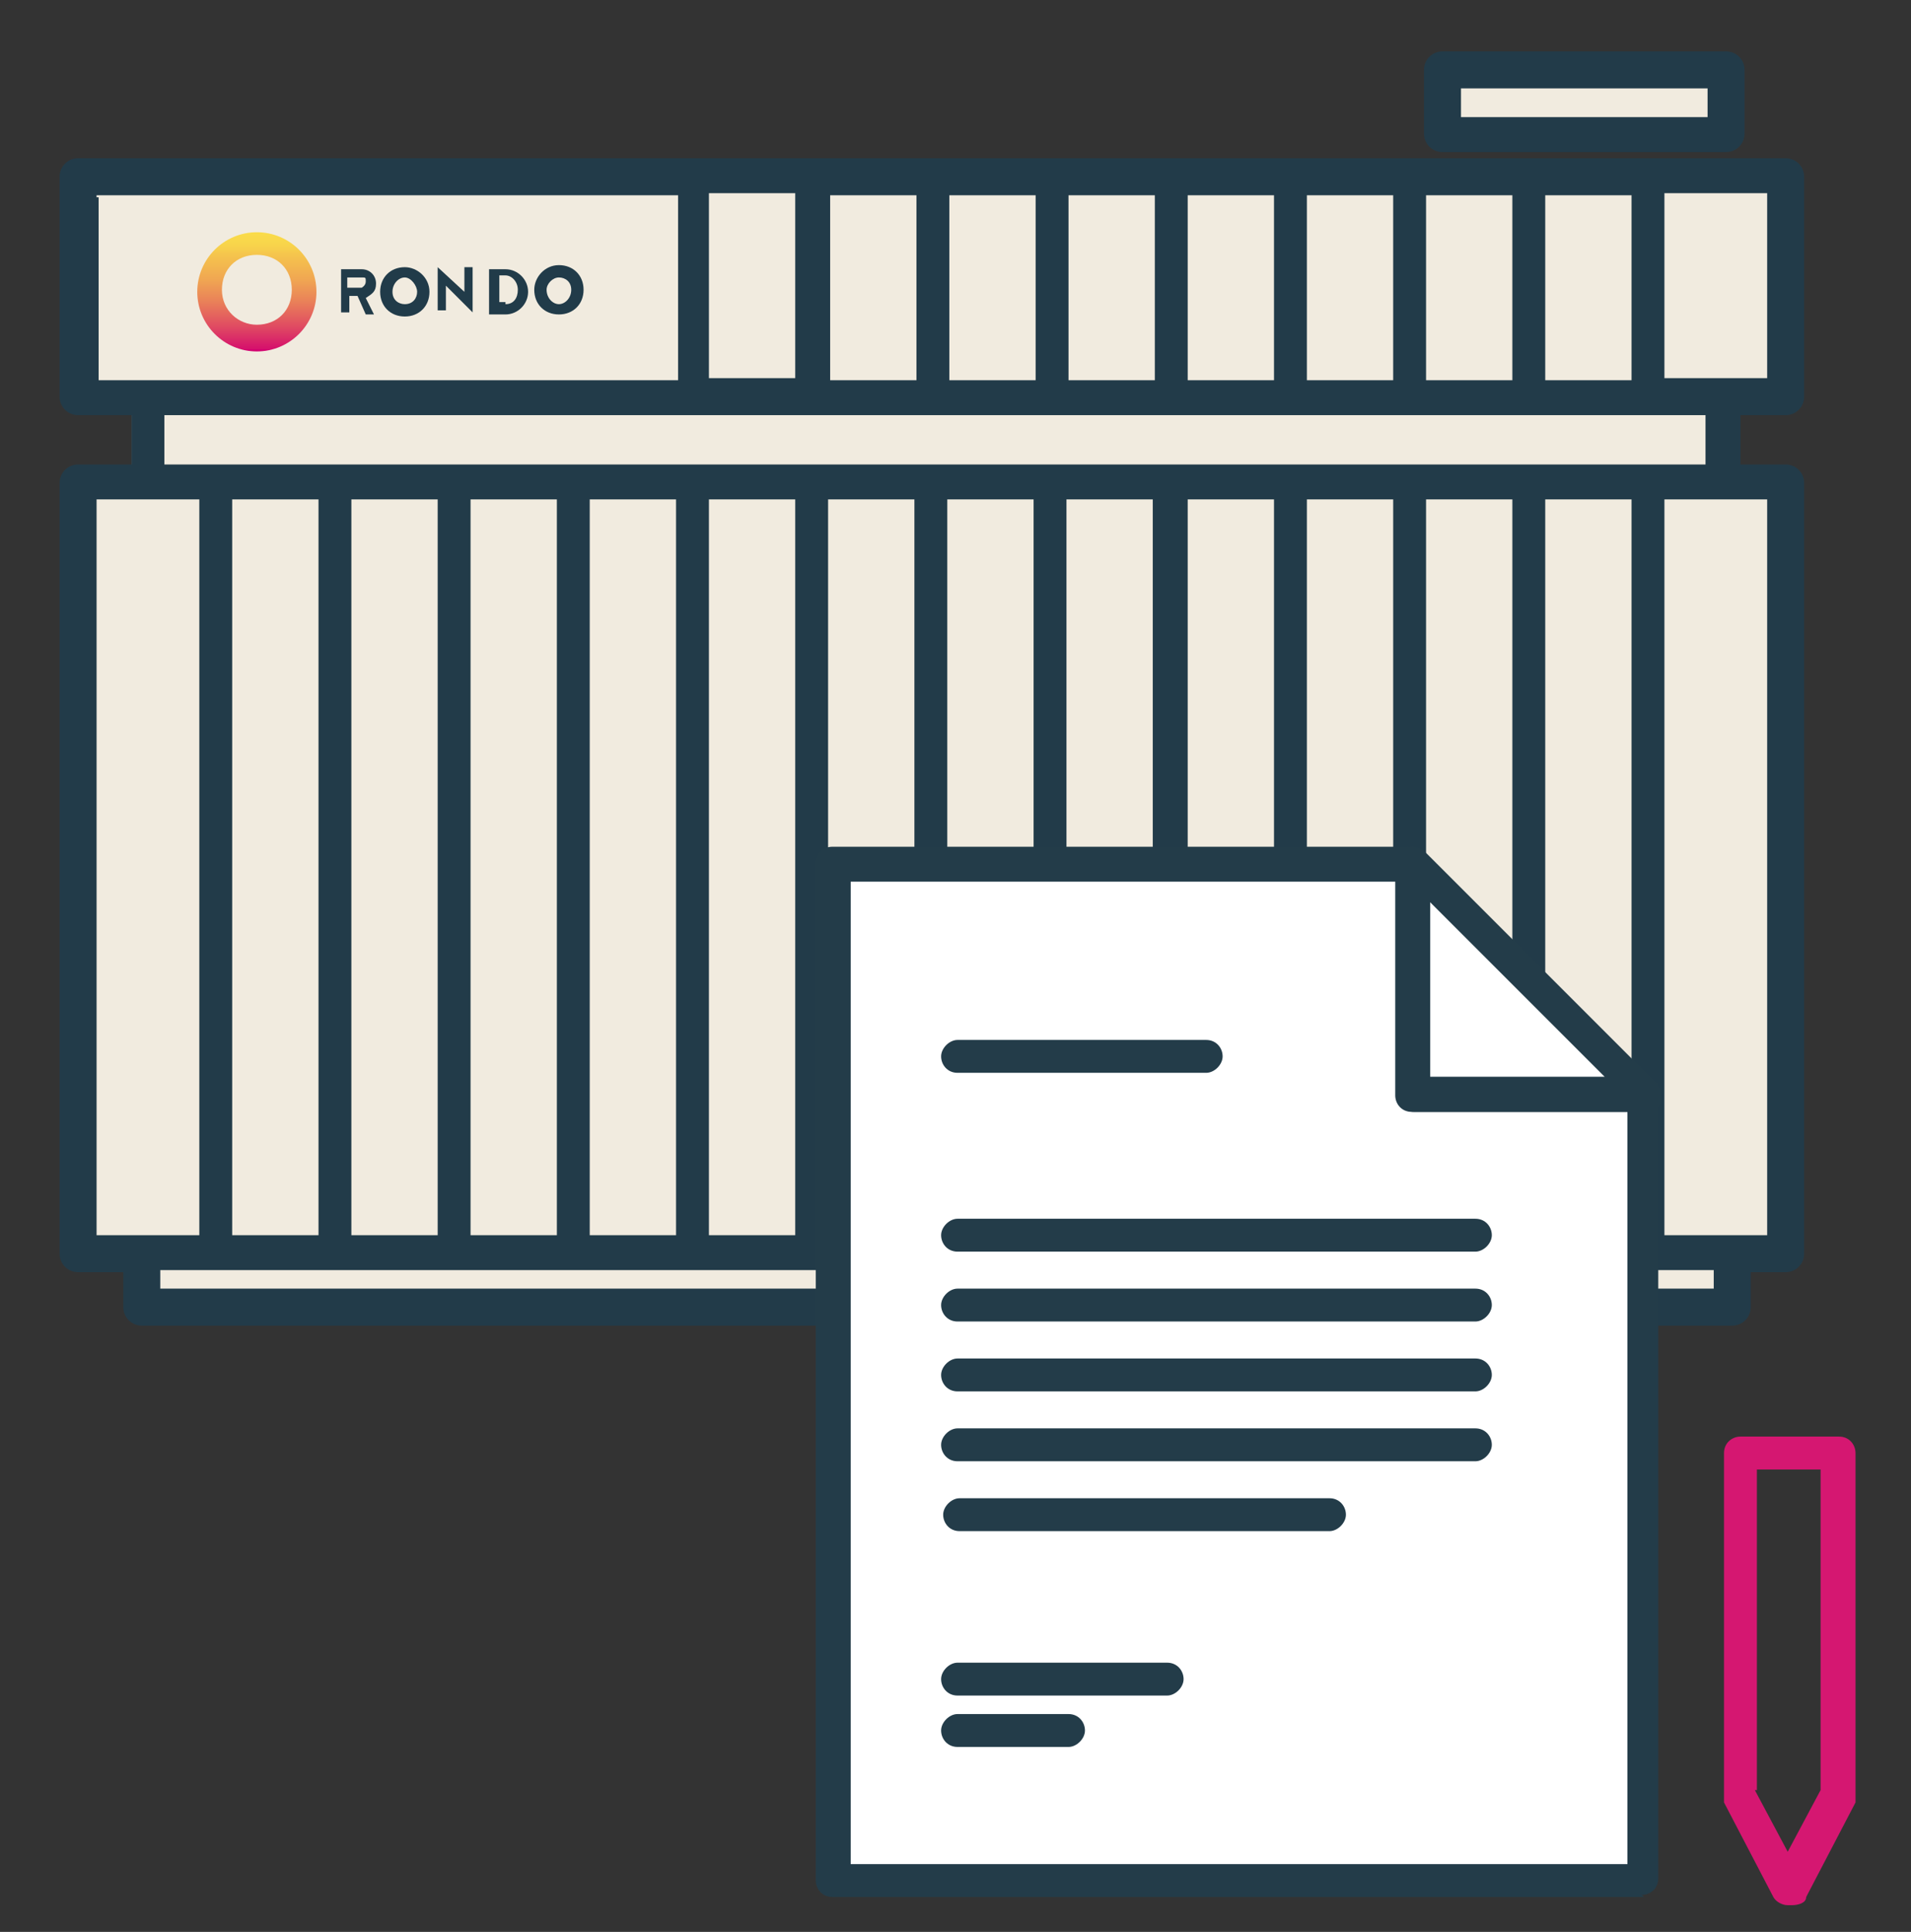
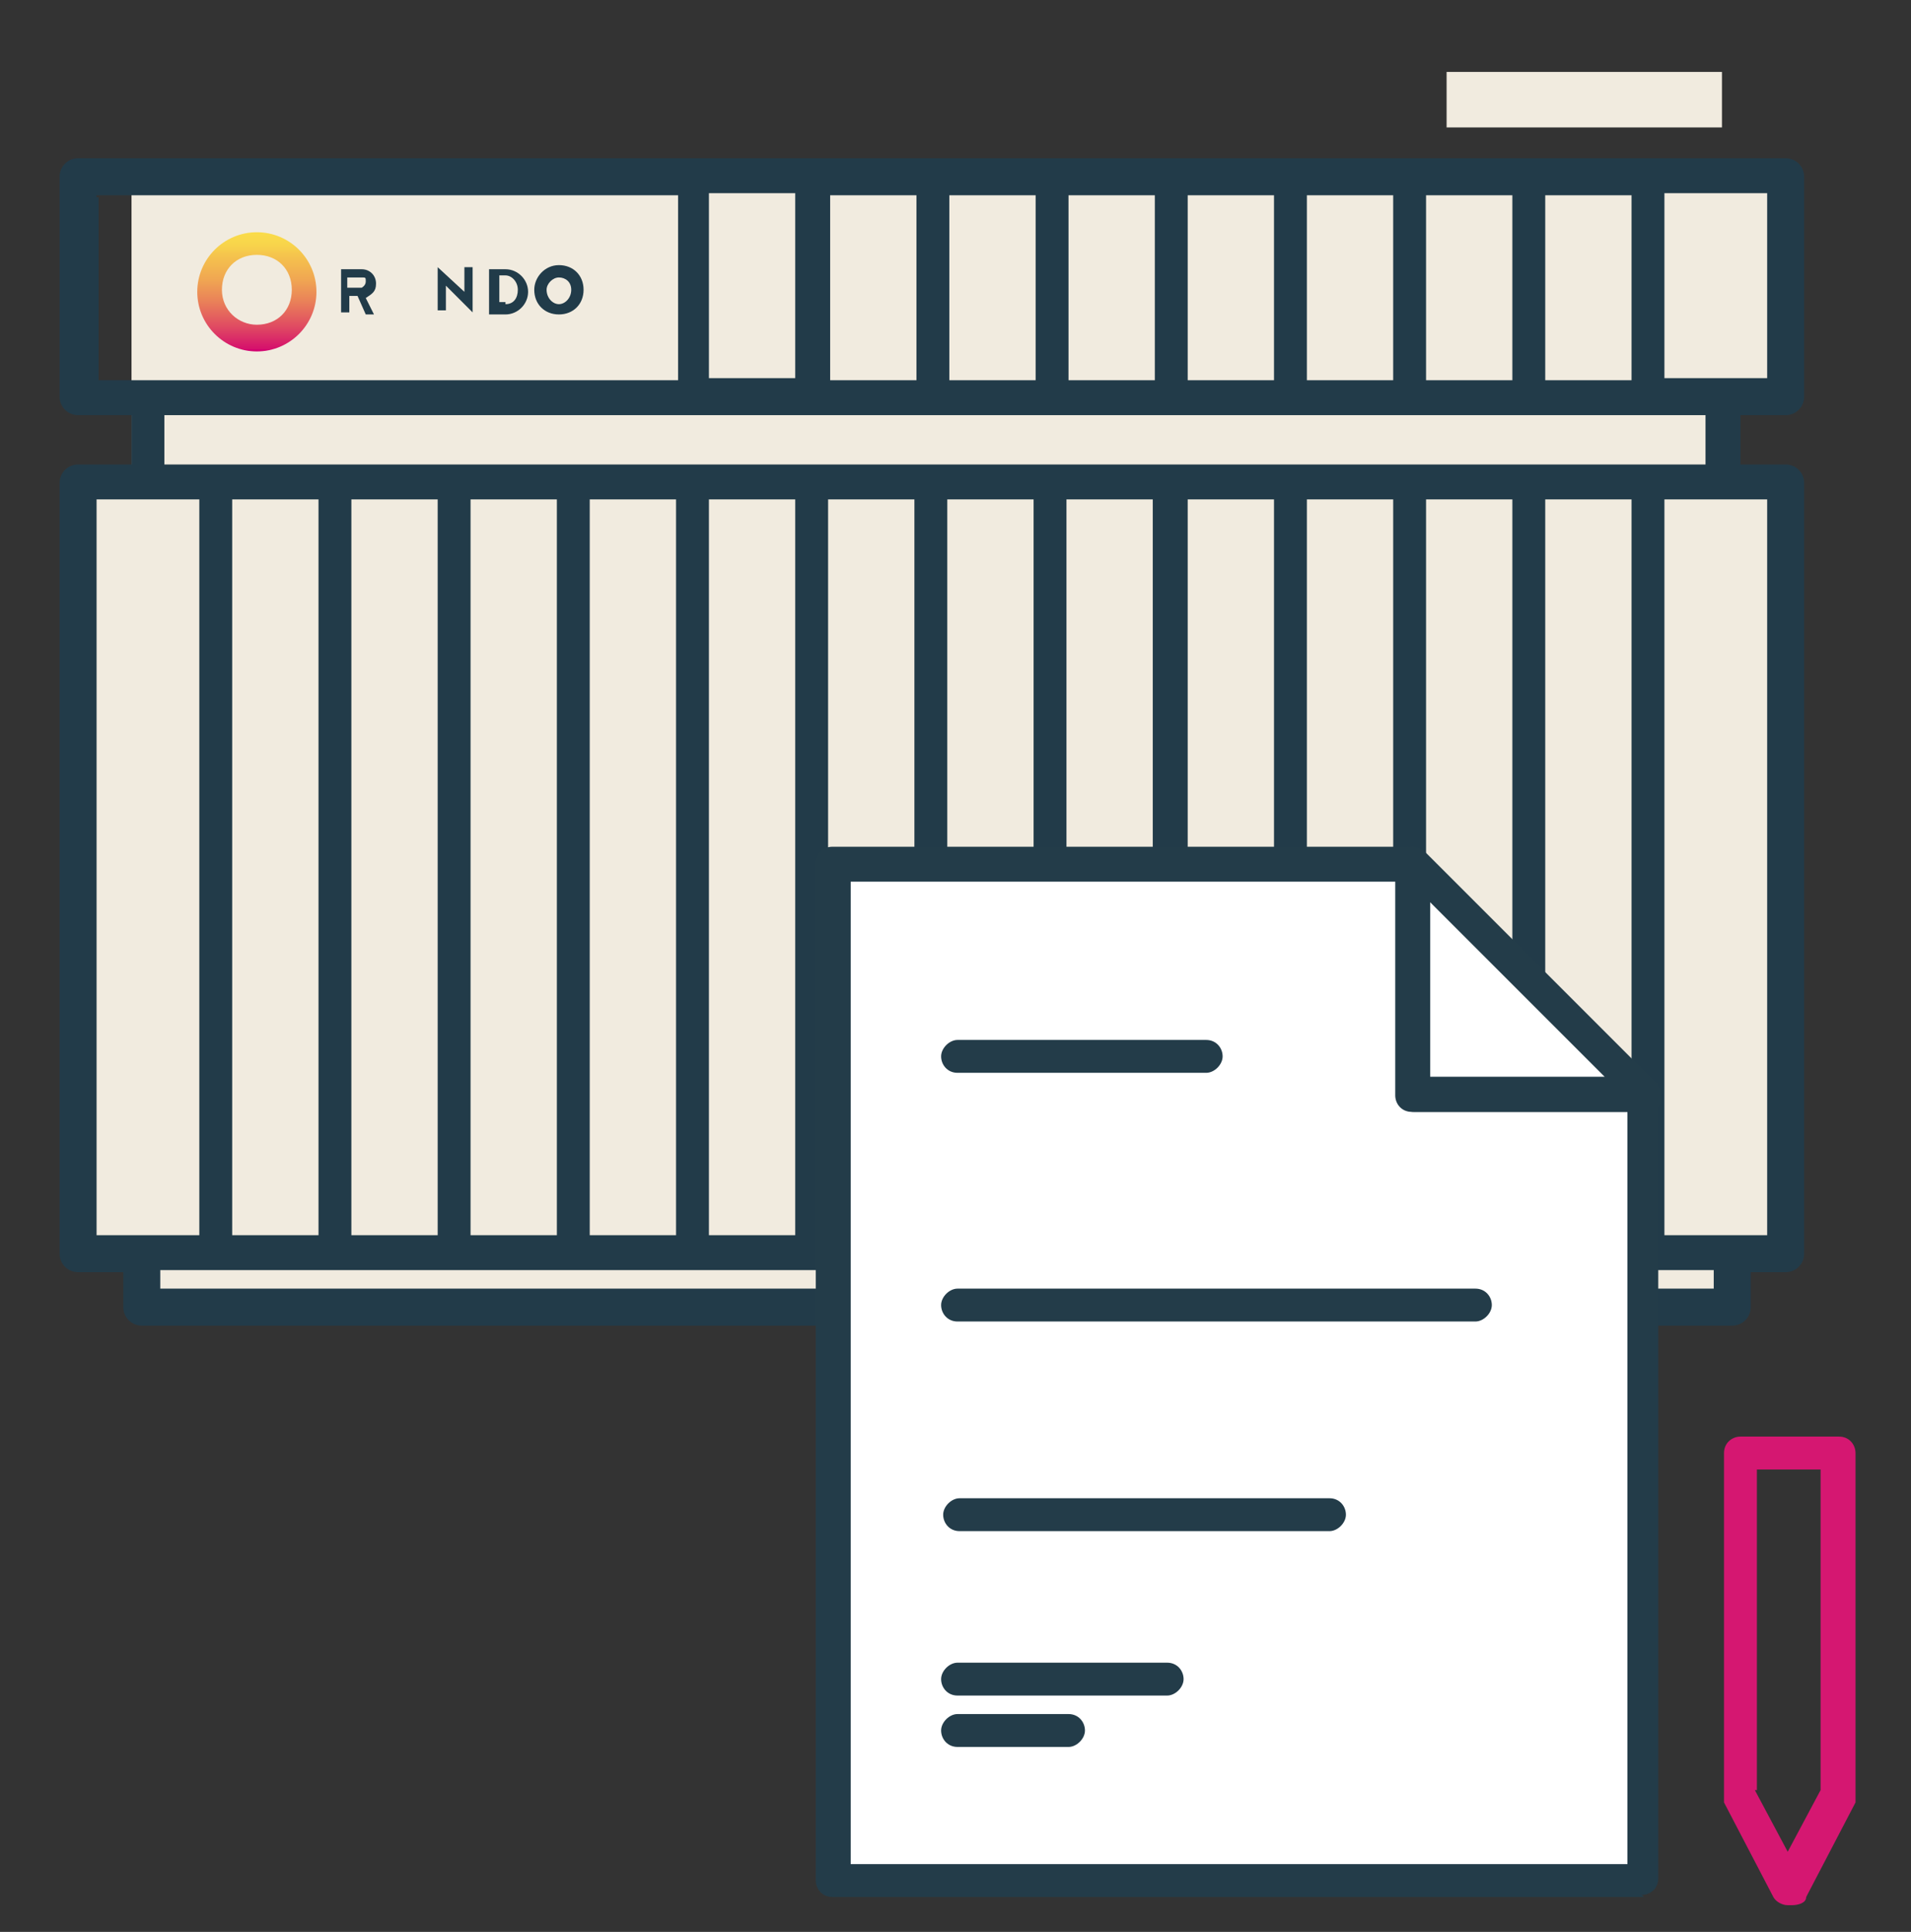
<svg xmlns="http://www.w3.org/2000/svg" id="Layer_1" version="1.1" viewBox="0 0 93 94">
  <rect x="0" y="0" width="93" height="94" fill="#333333" stroke="none" />
  <defs>
    <style>
      .st0 {
        fill: #d51771;
      }

      .st1 {
        fill: url(#linear-gradient);
      }

      .st2 {
        fill: #fff;
      }

      .st3 {
        fill: #f1ebdf;
      }

      .st4 {
        fill: #233c49;
      }

      .st5 {
        fill: #213b49;
      }

      .st6 {
        fill: #223b49;
      }
    </style>
    <linearGradient id="linear-gradient" x1="12.5" y1="79" x2="12.5" y2="84.7" gradientTransform="translate(0 96) scale(1 -1)" gradientUnits="userSpaceOnUse">
      <stop offset="0" stop-color="#d3006f" />
      <stop offset="0" stop-color="#d50f6c" />
      <stop offset=".2" stop-color="#e04c62" />
      <stop offset=".4" stop-color="#e97f59" />
      <stop offset=".6" stop-color="#f0a752" />
      <stop offset=".8" stop-color="#f5c44d" />
      <stop offset=".9" stop-color="#f8d54b" />
      <stop offset="1" stop-color="#fadc4a" />
    </linearGradient>
  </defs>
  <g>
    <rect class="st3" x="70.4" y="3.5" width="13.4" height="2.7" />
    <g>
-       <path class="st3" d="M3.8,8.7h83.3v10.6h-3.6v4.1h3.1v37.5h-2.5v2.6H7v-2.5h-3.2V23.4h2.6v-4h-2.4s0-10.6,0-10.7h-.1Z" />
+       <path class="st3" d="M3.8,8.7h83.3v10.6h-3.6v4.1h3.1v37.5h-2.5v2.6H7v-2.5h-3.2V23.4h2.6v-4s0-10.6,0-10.7h-.1Z" />
      <g>
        <path class="st1" d="M12.5,11.3c-1.6,0-2.9,1.3-2.9,2.9s1.3,2.9,2.9,2.9,2.9-1.3,2.9-2.9-1.3-2.9-2.9-2.9ZM12.5,15.8c-.9,0-1.7-.7-1.7-1.7s.7-1.7,1.7-1.7,1.7.7,1.7,1.7-.7,1.7-1.7,1.7Z" />
        <g>
          <path class="st5" d="M16.4,13.1h1.2c.4,0,.7.3.7.7s-.2.5-.5.7l.4.8h-.4l-.4-.9h-.4v.8h-.4v-2.1h-.2ZM17.6,14c0,0,.2-.1.2-.3s0-.2-.2-.2h-.7v.5h.7Z" />
-           <path class="st5" d="M19.7,13c.6,0,1.2.5,1.2,1.2s-.5,1.2-1.2,1.2-1.2-.5-1.2-1.2.5-1.2,1.2-1.2ZM19.7,14.8c.4,0,.6-.3.6-.6s-.3-.7-.6-.7-.6.3-.6.7.3.6.6.6Z" />
          <path class="st5" d="M21.3,13h0l1.3,1.2h0v-1.2h.4v2.2h0l-1.3-1.3h0v1.2h-.4v-2.2h0Z" />
          <path class="st5" d="M23.8,13.1h.8c.6,0,1.1.5,1.1,1.1s-.5,1.1-1.1,1.1h-.8v-2.1h0ZM24.6,14.8c.4,0,.6-.3.6-.7s-.3-.7-.6-.7h-.3v1.3h.3Z" />
          <path class="st5" d="M26,14.1c0-.6.5-1.2,1.2-1.2s1.2.5,1.2,1.2-.5,1.2-1.2,1.2-1.2-.5-1.2-1.2ZM26.6,14.1c0,.4.3.7.6.7s.6-.3.6-.7-.3-.6-.6-.6-.6.3-.6.6Z" />
        </g>
      </g>
      <g>
        <path class="st6" d="M86.9,20.2c.5,0,.9-.4.9-.9v-10.7c0-.5-.4-.9-.9-.9H3.8c-.5,0-.9.4-.9.9v10.7c0,.5.4.9.9.9h2.6v2.4h-2.6c-.5,0-.9.4-.9.9v37.5c0,.5.4.9.9.9h2.2v1.7c0,.5.4.9.9.9h77.4c.5,0,.9-.4.9-.9v-1.7h1.7c.5,0,.9-.4.9-.9V23.5c0-.5-.4-.9-.9-.9h-2.2v-2.4s2.2,0,2.2,0ZM86,18.4h-5v-9h5v8.9h0ZM38.7,18.4h-4.2v-9h4.2v9ZM40.4,9.5h4.2v9h-4.2v-9ZM46.2,9.5h4.2v9h-4.2v-9ZM52,9.5h4.2v9h-4.2v-9ZM57.8,9.5h4.2v9h-4.2v-9ZM63.6,9.5h4.2v9h-4.2v-9ZM69.4,9.5h4.2v9h-4.2v-9ZM75.2,9.5h4.2v9h-4.2v-9ZM4.7,9.5h28.3v9H4.8v-8.9h-.1ZM4.7,24.3h5v35.8h-5V24.3ZM79.4,60.1h-4.2V24.3h4.2v35.8ZM73.6,24.5v35.6h-4.2V24.3h4.2v.2ZM67.8,24.5v35.6h-4.2V24.3h4.2v.2ZM62,24.5v35.6h-4.2V24.3h4.2s0,.1,0,.2ZM56.1,24.5v35.6h-4.2V24.3h4.2v.2ZM50.3,24.5v35.6h-4.2V24.3h4.2v.2ZM44.5,24.5v35.6h-4.2V24.3h4.2v.2ZM38.7,24.5v35.6h-4.2V24.3h4.2v.2ZM32.9,24.5v35.6h-4.2V24.3h4.2v.2ZM27.1,24.5v35.6h-4.2V24.3h4.2v.2ZM21.3,24.5v35.6h-4.2V24.3h4.2v.2ZM15.5,24.5v35.6h-4.2V24.3h4.2v.2ZM83.4,62.7H7.8v-.9h75.6v.9ZM86,60.1h-5V24.3h5v35.7h0ZM83,22.6H8v-2.4h75v2.4Z" />
-         <path class="st6" d="M70.2,7.4h13.8c.5,0,.9-.4.9-.9v-3.1c0-.5-.4-.9-.9-.9h-13.8c-.5,0-.9.4-.9.9v3.1c0,.5.4.9.9.9ZM71.1,4.3h12v1.4h-12v-1.4Z" />
      </g>
    </g>
  </g>
  <g>
    <g>
      <path class="st2" d="M80.1,91.6h-39.5v-49.6h28.3l6.5,6.7,4.7,4.8s0,38.1,0,38.1Z" />
      <path class="st4" d="M58.7,52.2h-12.1c-.5,0-.8-.4-.8-.8s.4-.8.8-.8h12.1c.5,0,.8.4.8.8s-.4.8-.8.8Z" />
-       <path class="st4" d="M71.8,60.9h-25.2c-.5,0-.8-.4-.8-.8s.4-.8.8-.8h25.2c.5,0,.8.4.8.8s-.4.8-.8.8Z" />
      <path class="st4" d="M71.8,64.3h-25.2c-.5,0-.8-.4-.8-.8s.4-.8.8-.8h25.2c.5,0,.8.4.8.8s-.4.8-.8.8Z" />
-       <path class="st4" d="M71.8,67.7h-25.2c-.5,0-.8-.4-.8-.8s.4-.8.8-.8h25.2c.5,0,.8.4.8.8s-.4.8-.8.8Z" />
      <path class="st4" d="M56.8,82.5h-10.2c-.5,0-.8-.4-.8-.8s.4-.8.8-.8h10.2c.5,0,.8.4.8.8s-.4.8-.8.8h0Z" />
      <path class="st4" d="M52,85h-5.4c-.5,0-.8-.4-.8-.8s.4-.8.8-.8h5.4c.5,0,.8.4.8.8s-.4.8-.8.8Z" />
-       <path class="st4" d="M71.8,71.1h-25.2c-.5,0-.8-.4-.8-.8s.4-.8.8-.8h25.2c.5,0,.8.4.8.8s-.4.8-.8.8Z" />
      <path class="st4" d="M64.7,74.5h-18c-.5,0-.8-.4-.8-.8s.4-.8.8-.8h18c.5,0,.8.4.8.8s-.4.8-.8.8h0Z" />
      <path class="st4" d="M80,92.3h-39.5c-.5,0-.8-.4-.8-.8v-49.5c0-.5.4-.8.8-.8h28.2c.5,0,.8.4.8.8v10.4h10.4c.5,0,.8.4.8.8v38.2c0,.5-.4.8-.8.8h0ZM41.4,90.7h37.8v-36.6h-10.4c-.5,0-.8-.4-.8-.8v-10.4h-26.6v47.8Z" />
      <path class="st4" d="M80,54.1h-11.3c-.5,0-.8-.4-.8-.8v-11.3c0-.3.2-.6.5-.8.3,0,.7,0,.9.2l11.3,11.3c.2.2.3.6.2.9,0,.3-.4.5-.8.5ZM69.6,52.4h8.5l-8.5-8.5v8.5Z" />
    </g>
    <path class="st0" d="M87,92.7c-.3,0-.6-.2-.7-.4l-2.4-4.6v-17c0-.5.4-.8.8-.8h4.8c.5,0,.8.4.8.8v17l-2.4,4.6c0,.3-.4.4-.7.4h-.2ZM85.4,87.1l1.6,3,1.6-3v-15.6h-3.1v15.6h0Z" />
  </g>
</svg>